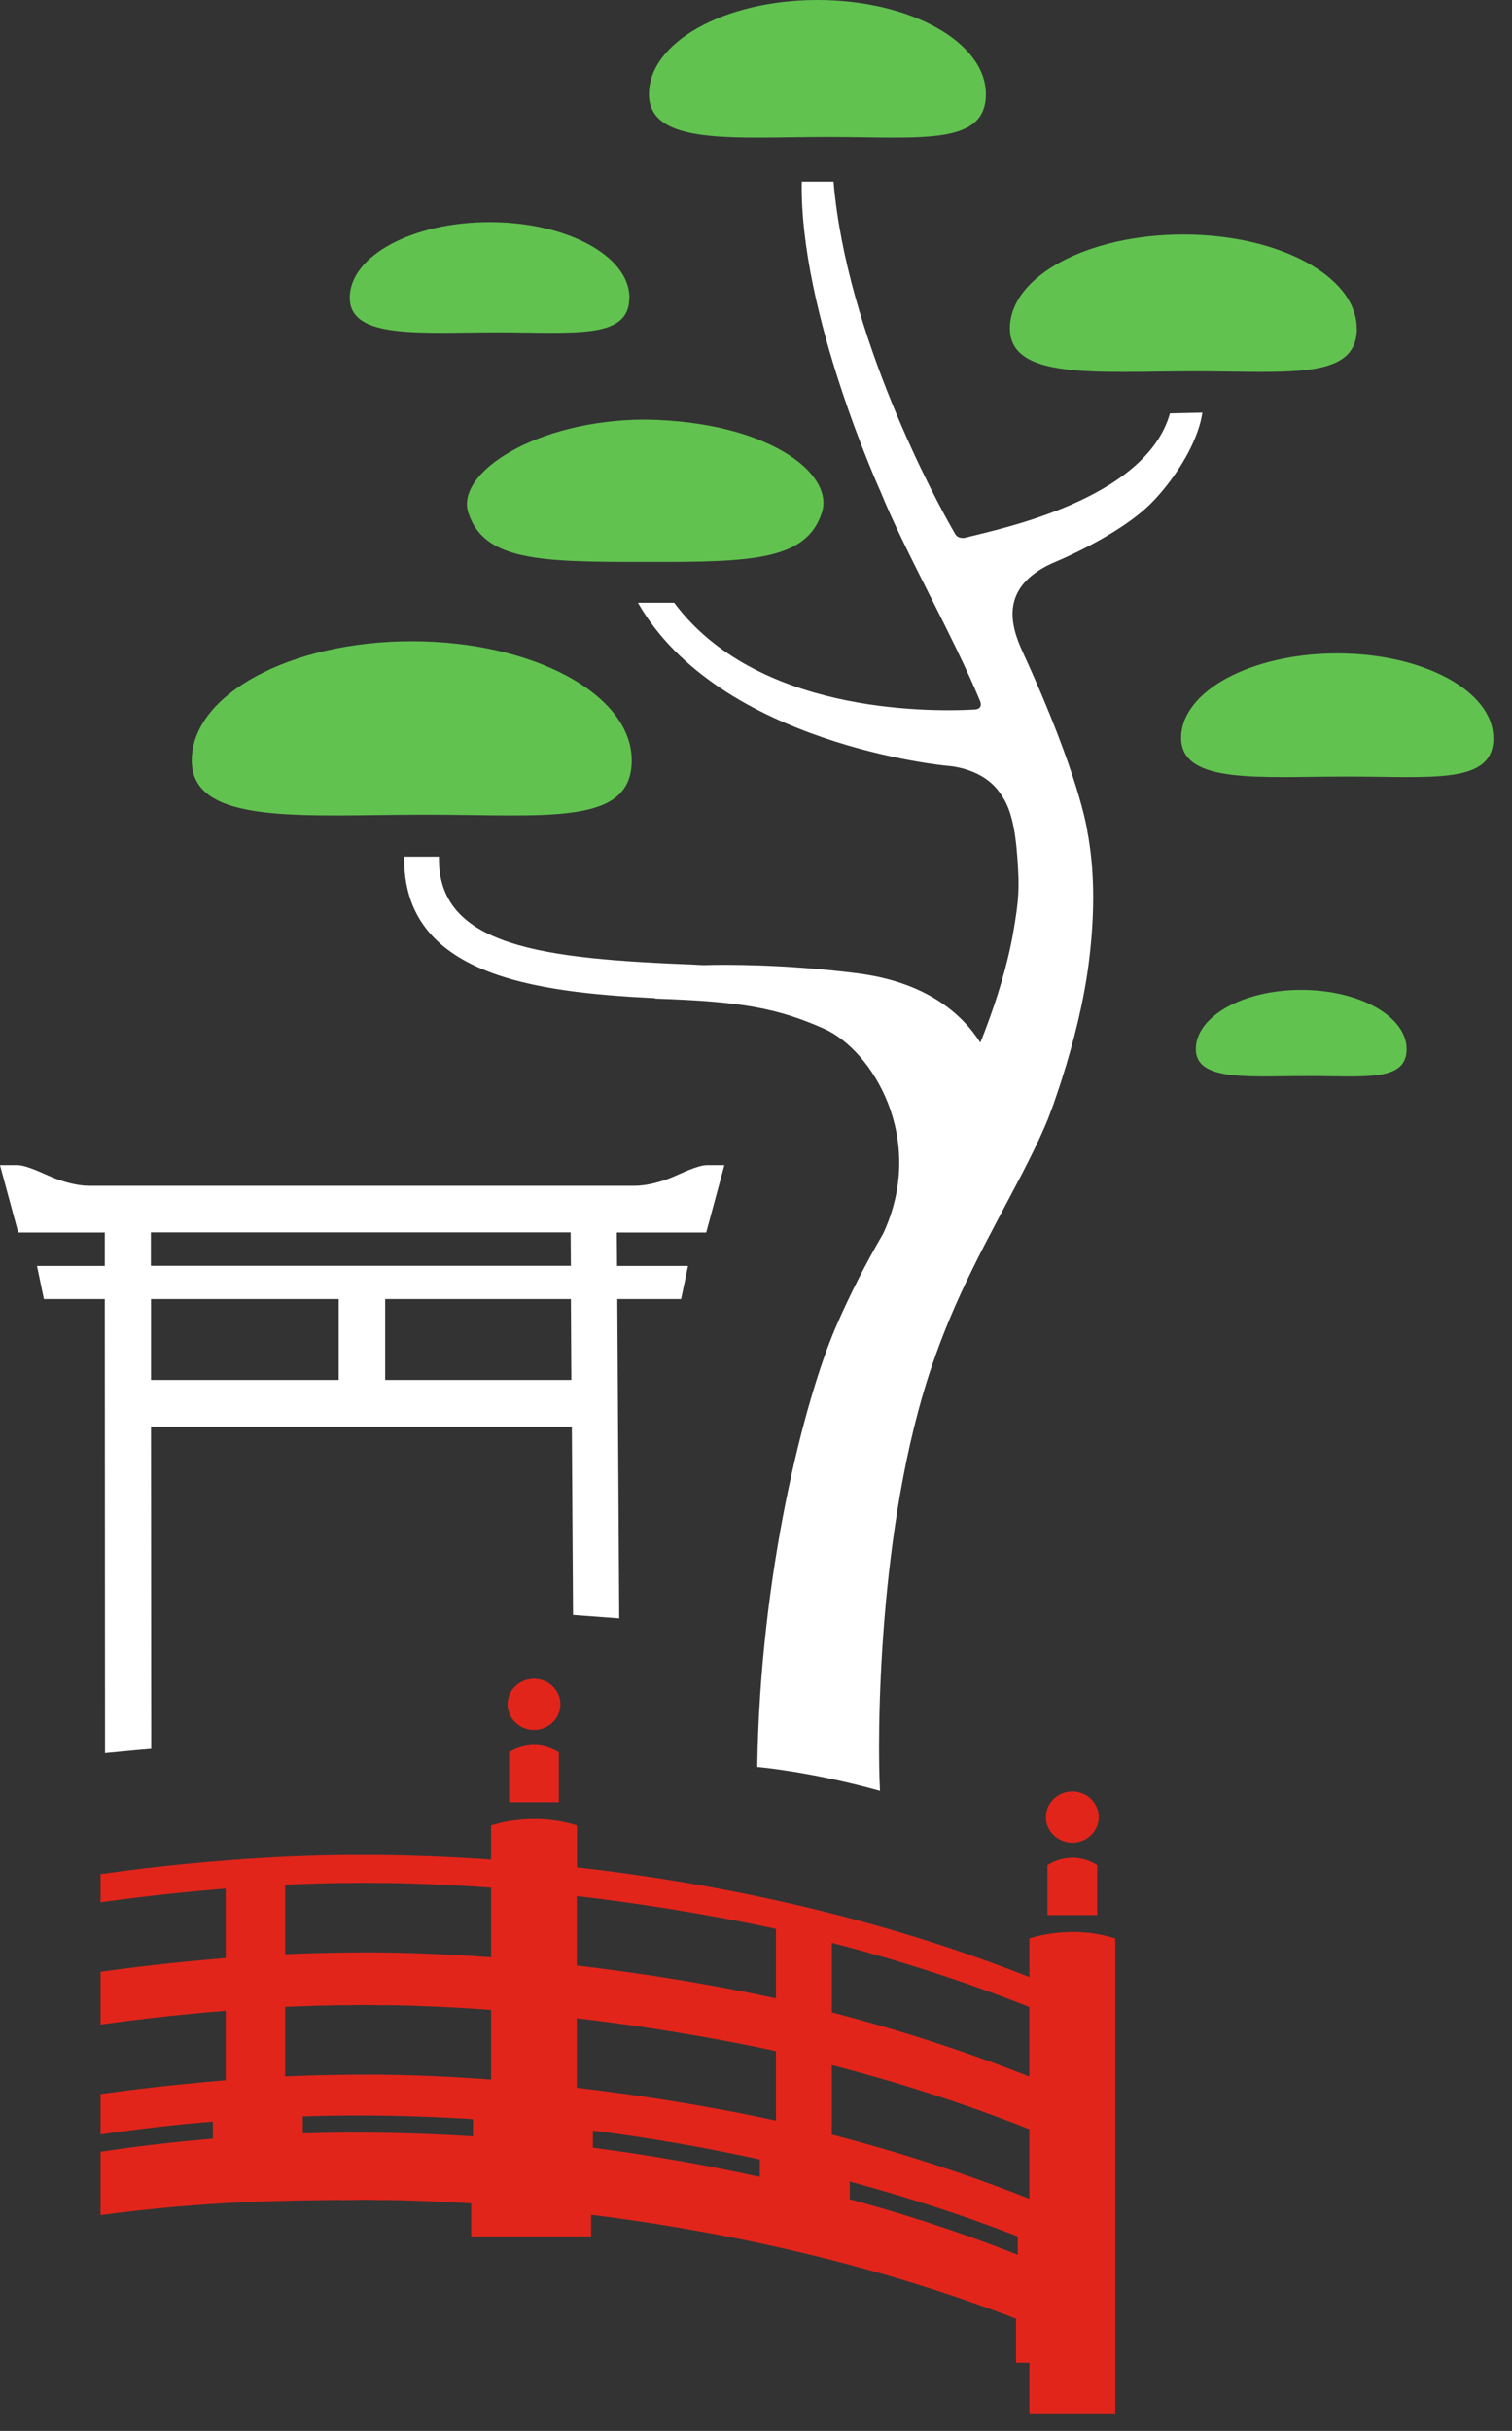
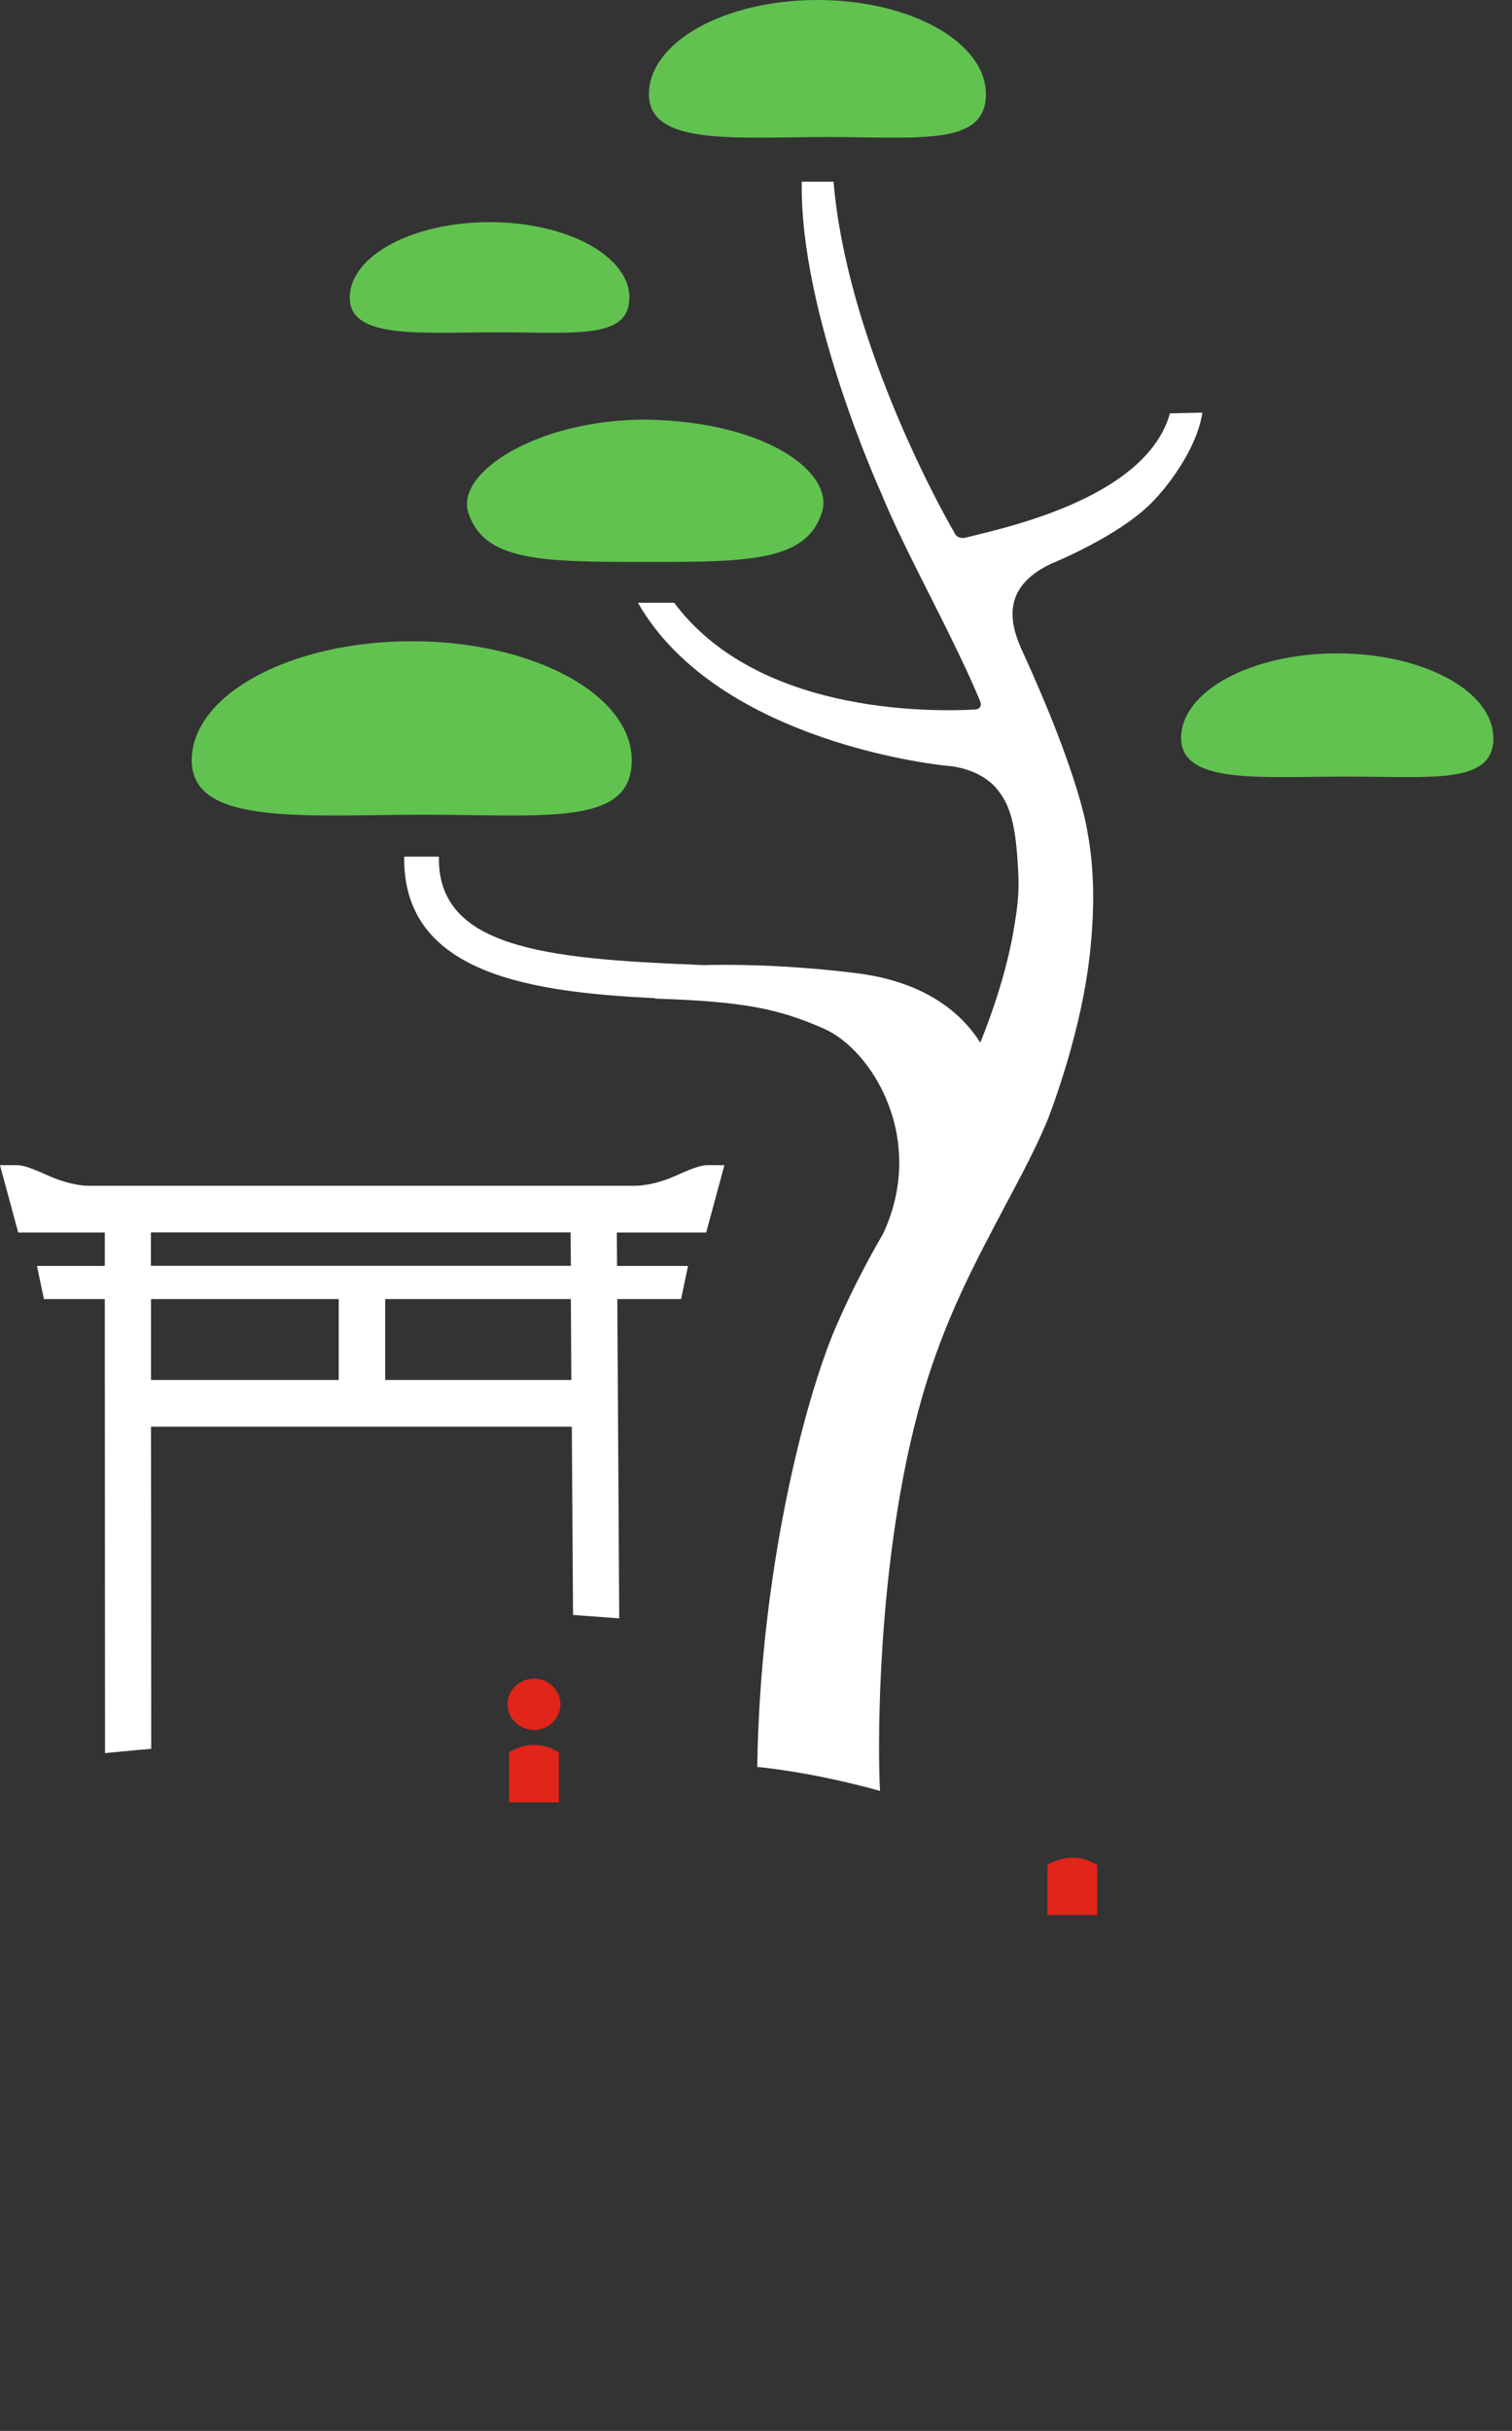
<svg xmlns="http://www.w3.org/2000/svg" width="89" height="143" viewBox="0 0 89 143" fill="none">
  <rect x="0" y="0" width="89" height="143" fill="#333333" stroke="none" />
  <path d="M41.569 72.502L42.639 68.543H41.604C41.076 68.543 40.077 69.04 39.591 69.243C38.863 69.545 38.056 69.747 37.4 69.754H5.233C4.576 69.754 3.769 69.545 3.041 69.243C2.556 69.04 1.556 68.543 1.028 68.543H0L1.071 72.502H6.168V74.471H2.177L2.584 76.418H6.168L6.182 103.128C6.182 103.128 7.853 102.962 8.902 102.876L8.888 83.925H33.659L33.73 95.001L36.45 95.203L36.336 76.418H40.091L40.498 74.471H36.322L36.307 72.502H41.569ZM8.881 76.418H19.938V81.177H8.888V76.418H8.881ZM33.638 81.177H22.672V76.418H33.602L33.63 81.177H33.638ZM33.595 74.463H8.881V72.495H33.588L33.602 74.463H33.595Z" fill="white" />
-   <path d="M79.868 19.319C79.868 22.369 75.92 21.843 70.281 21.843C64.641 21.843 59.444 22.376 59.444 19.319C59.444 16.261 64.013 13.795 69.653 13.795C75.292 13.795 79.861 16.268 79.861 19.319" fill="#61C250" />
  <path d="M87.906 43.412C87.906 46.159 84.351 45.683 79.275 45.683C74.2 45.683 69.524 46.159 69.524 43.412C69.524 40.664 73.636 38.436 78.712 38.436C83.787 38.436 87.899 40.664 87.899 43.412" fill="#61C250" />
  <path d="M37.186 44.731C37.186 48.604 32.181 47.926 25.028 47.926C17.875 47.926 11.286 48.597 11.286 44.731C11.286 40.866 17.083 37.722 24.236 37.722C31.389 37.722 37.186 40.859 37.186 44.731Z" fill="#61C250" />
  <path d="M37.043 17.516C37.043 19.975 33.866 19.55 29.319 19.55C24.771 19.55 20.588 19.975 20.588 17.516C20.588 15.057 24.272 13.067 28.819 13.067C33.366 13.067 37.05 15.057 37.05 17.516" fill="#61C250" />
-   <path d="M82.795 61.714C82.795 63.639 80.396 63.3 76.97 63.3C73.543 63.3 70.388 63.632 70.388 61.714C70.388 59.796 73.165 58.231 76.591 58.231C80.018 58.231 82.795 59.789 82.795 61.714Z" fill="#61C250" />
  <path d="M58.031 5.538C58.031 8.596 54.197 8.062 48.722 8.062C43.246 8.062 38.199 8.596 38.199 5.538C38.199 2.481 42.639 0 48.115 0C53.59 0 58.031 2.481 58.031 5.538Z" fill="#61C250" />
  <path d="M37.971 24.684C31.575 24.698 26.813 27.814 27.563 30.15C28.476 32.999 31.803 33.064 37.971 33.056C44.146 33.071 47.465 32.999 48.379 30.15C49.129 27.814 45.102 24.778 37.971 24.684Z" fill="#61C250" />
  <path d="M70.766 24.273L68.867 24.316C67.432 29.429 58.716 31.131 56.838 31.628C56.374 31.722 56.232 31.427 56.232 31.427C55.039 29.4 49.821 19.679 49.064 10.687H47.194C47.051 18.432 51.849 28.96 51.849 28.96C53.255 32.436 56.082 37.361 57.681 41.219C57.895 41.731 57.381 41.739 57.381 41.739C54.411 41.897 44.489 41.897 39.684 35.458H37.55C42.333 43.808 55.739 45.049 55.739 45.049C55.739 45.049 57.873 45.128 58.901 46.707C59.473 47.493 59.751 48.611 59.887 50.479C60.008 52.217 59.987 52.844 59.651 54.798C59.308 56.752 58.716 58.692 57.988 60.611C57.895 60.849 57.802 61.094 57.702 61.332C56.617 59.623 54.497 57.748 50.371 57.243C46.066 56.709 42.632 56.738 41.433 56.774C41.276 56.774 41.126 56.76 40.969 56.752C32.046 56.399 25.742 55.736 25.835 50.407V50.392H23.793C23.686 57.373 31.432 58.368 38.578 58.721L38.549 58.743C43.639 58.909 45.788 59.305 48.522 60.524C51.313 61.764 54.554 66.949 52.013 72.509L51.977 72.581C50.963 74.326 50.021 76.158 49.193 78.076C47.358 82.345 44.738 92.499 44.574 103.943C44.574 103.943 47.608 104.188 51.798 105.349C51.634 102.364 51.634 89.758 54.868 80.305C55.511 78.415 56.303 76.547 57.224 74.687C58.138 72.819 59.158 70.966 60.187 68.997C60.693 68.009 61.207 66.985 61.671 65.86L62 64.988L62.271 64.187C62.457 63.661 62.614 63.113 62.785 62.572C63.428 60.401 63.949 58.151 64.184 55.815C64.42 53.486 64.434 51.164 63.999 48.871C63.999 48.871 63.57 45.69 60.194 38.342C59.508 36.849 58.794 34.585 61.914 33.143C61.914 33.143 65.805 31.578 67.789 29.573C68.881 28.47 70.473 26.285 70.773 24.28L70.766 24.273Z" fill="white" />
-   <path fill-rule="evenodd" clip-rule="evenodd" d="M63.12 108.4C63.977 108.4 64.677 107.722 64.677 106.892C64.677 106.063 63.977 105.385 63.12 105.385C62.264 105.385 61.564 106.063 61.564 106.892C61.564 107.722 62.264 108.4 63.12 108.4Z" fill="#E1251B" />
  <path fill-rule="evenodd" clip-rule="evenodd" d="M31.432 101.765C32.288 101.765 32.988 101.087 32.988 100.258C32.988 99.429 32.288 98.751 31.432 98.751C30.575 98.751 29.875 99.429 29.875 100.258C29.875 101.087 30.575 101.765 31.432 101.765Z" fill="#E1251B" />
  <path fill-rule="evenodd" clip-rule="evenodd" d="M61.657 109.719V112.654H64.584V109.719C63.02 108.738 61.657 109.719 61.657 109.719Z" fill="#E1251B" />
  <path fill-rule="evenodd" clip-rule="evenodd" d="M29.968 103.085V106.02H32.895V103.085C31.332 102.104 29.968 103.085 29.968 103.085Z" fill="#E1251B" />
-   <path fill-rule="evenodd" clip-rule="evenodd" d="M60.593 114.017V116.303C50.949 112.488 41.383 110.686 33.959 109.849V107.383C31.289 106.525 28.905 107.383 28.905 107.383V109.388C27.527 109.294 26.285 109.229 25.192 109.193C23.529 109.128 22.23 109.114 21.352 109.121C18.989 109.106 13.278 109.207 5.918 110.246V111.904C8.595 111.529 11.143 111.27 13.285 111.097V115.185C11.151 115.359 8.602 115.618 5.918 115.993V119.094C8.595 118.719 11.143 118.459 13.285 118.286V122.375C11.151 122.548 8.602 122.808 5.918 123.183V125.562C8.16 125.231 10.365 124.978 12.528 124.805V125.808C10.365 125.988 8.16 126.24 5.918 126.579V130.307C12.186 129.449 17.261 129.442 20.088 129.413V129.428C20.088 129.428 20.538 129.413 21.352 129.406C22.123 129.406 22.544 129.428 22.544 129.428V129.413C23.836 129.428 25.599 129.478 27.734 129.615V131.562H34.794V130.286C41.883 131.173 50.792 132.925 59.808 136.401V138.99H60.593V142.026H65.648V114.032C62.978 113.173 60.593 114.032 60.593 114.032V114.017ZM27.841 125.671C24.65 125.469 21.302 125.397 17.825 125.498V124.495C21.302 124.387 24.643 124.459 27.841 124.661V125.663V125.671ZM28.905 122.332C25.435 122.072 22.801 122.036 21.352 122.043C20.41 122.043 18.689 122.065 16.783 122.144V118.056C17.982 118.005 19.253 117.969 20.088 117.955V117.969C20.088 117.969 20.538 117.955 21.352 117.947C22.123 117.947 22.544 117.969 22.544 117.969V117.955C24.065 117.969 26.235 118.041 28.905 118.236V122.325V122.332ZM28.905 115.142C25.435 114.883 22.801 114.847 21.352 114.854C20.41 114.854 18.689 114.875 16.783 114.955V110.866C17.982 110.815 19.253 110.779 20.088 110.765V110.779C20.088 110.779 20.538 110.765 21.352 110.758C22.123 110.758 22.544 110.779 22.544 110.779V110.765C24.065 110.779 26.235 110.851 28.905 111.046V115.135V115.142ZM44.724 128.058C41.747 127.401 38.456 126.803 34.901 126.341V125.332C38.456 125.786 41.74 126.377 44.724 127.034V128.058ZM45.673 124.748C41.59 123.853 37.392 123.219 33.952 122.815V118.726C37.392 119.13 41.59 119.772 45.673 120.659V124.748ZM45.673 117.558C41.59 116.664 37.392 116.029 33.952 115.625V111.537C37.392 111.94 41.59 112.582 45.673 113.469V117.558ZM59.908 132.644C57.909 131.843 54.518 130.596 50.021 129.37V128.332C54.411 129.521 57.795 130.733 59.908 131.562V132.651V132.644ZM60.586 129.341C56.696 127.805 52.676 126.529 48.964 125.57V121.481C52.684 122.44 56.696 123.709 60.586 125.252V129.341ZM60.586 122.152C56.696 120.616 52.676 119.339 48.964 118.38V114.291C52.684 115.25 56.696 116.52 60.586 118.063V122.152Z" fill="#E1251B" />
</svg>